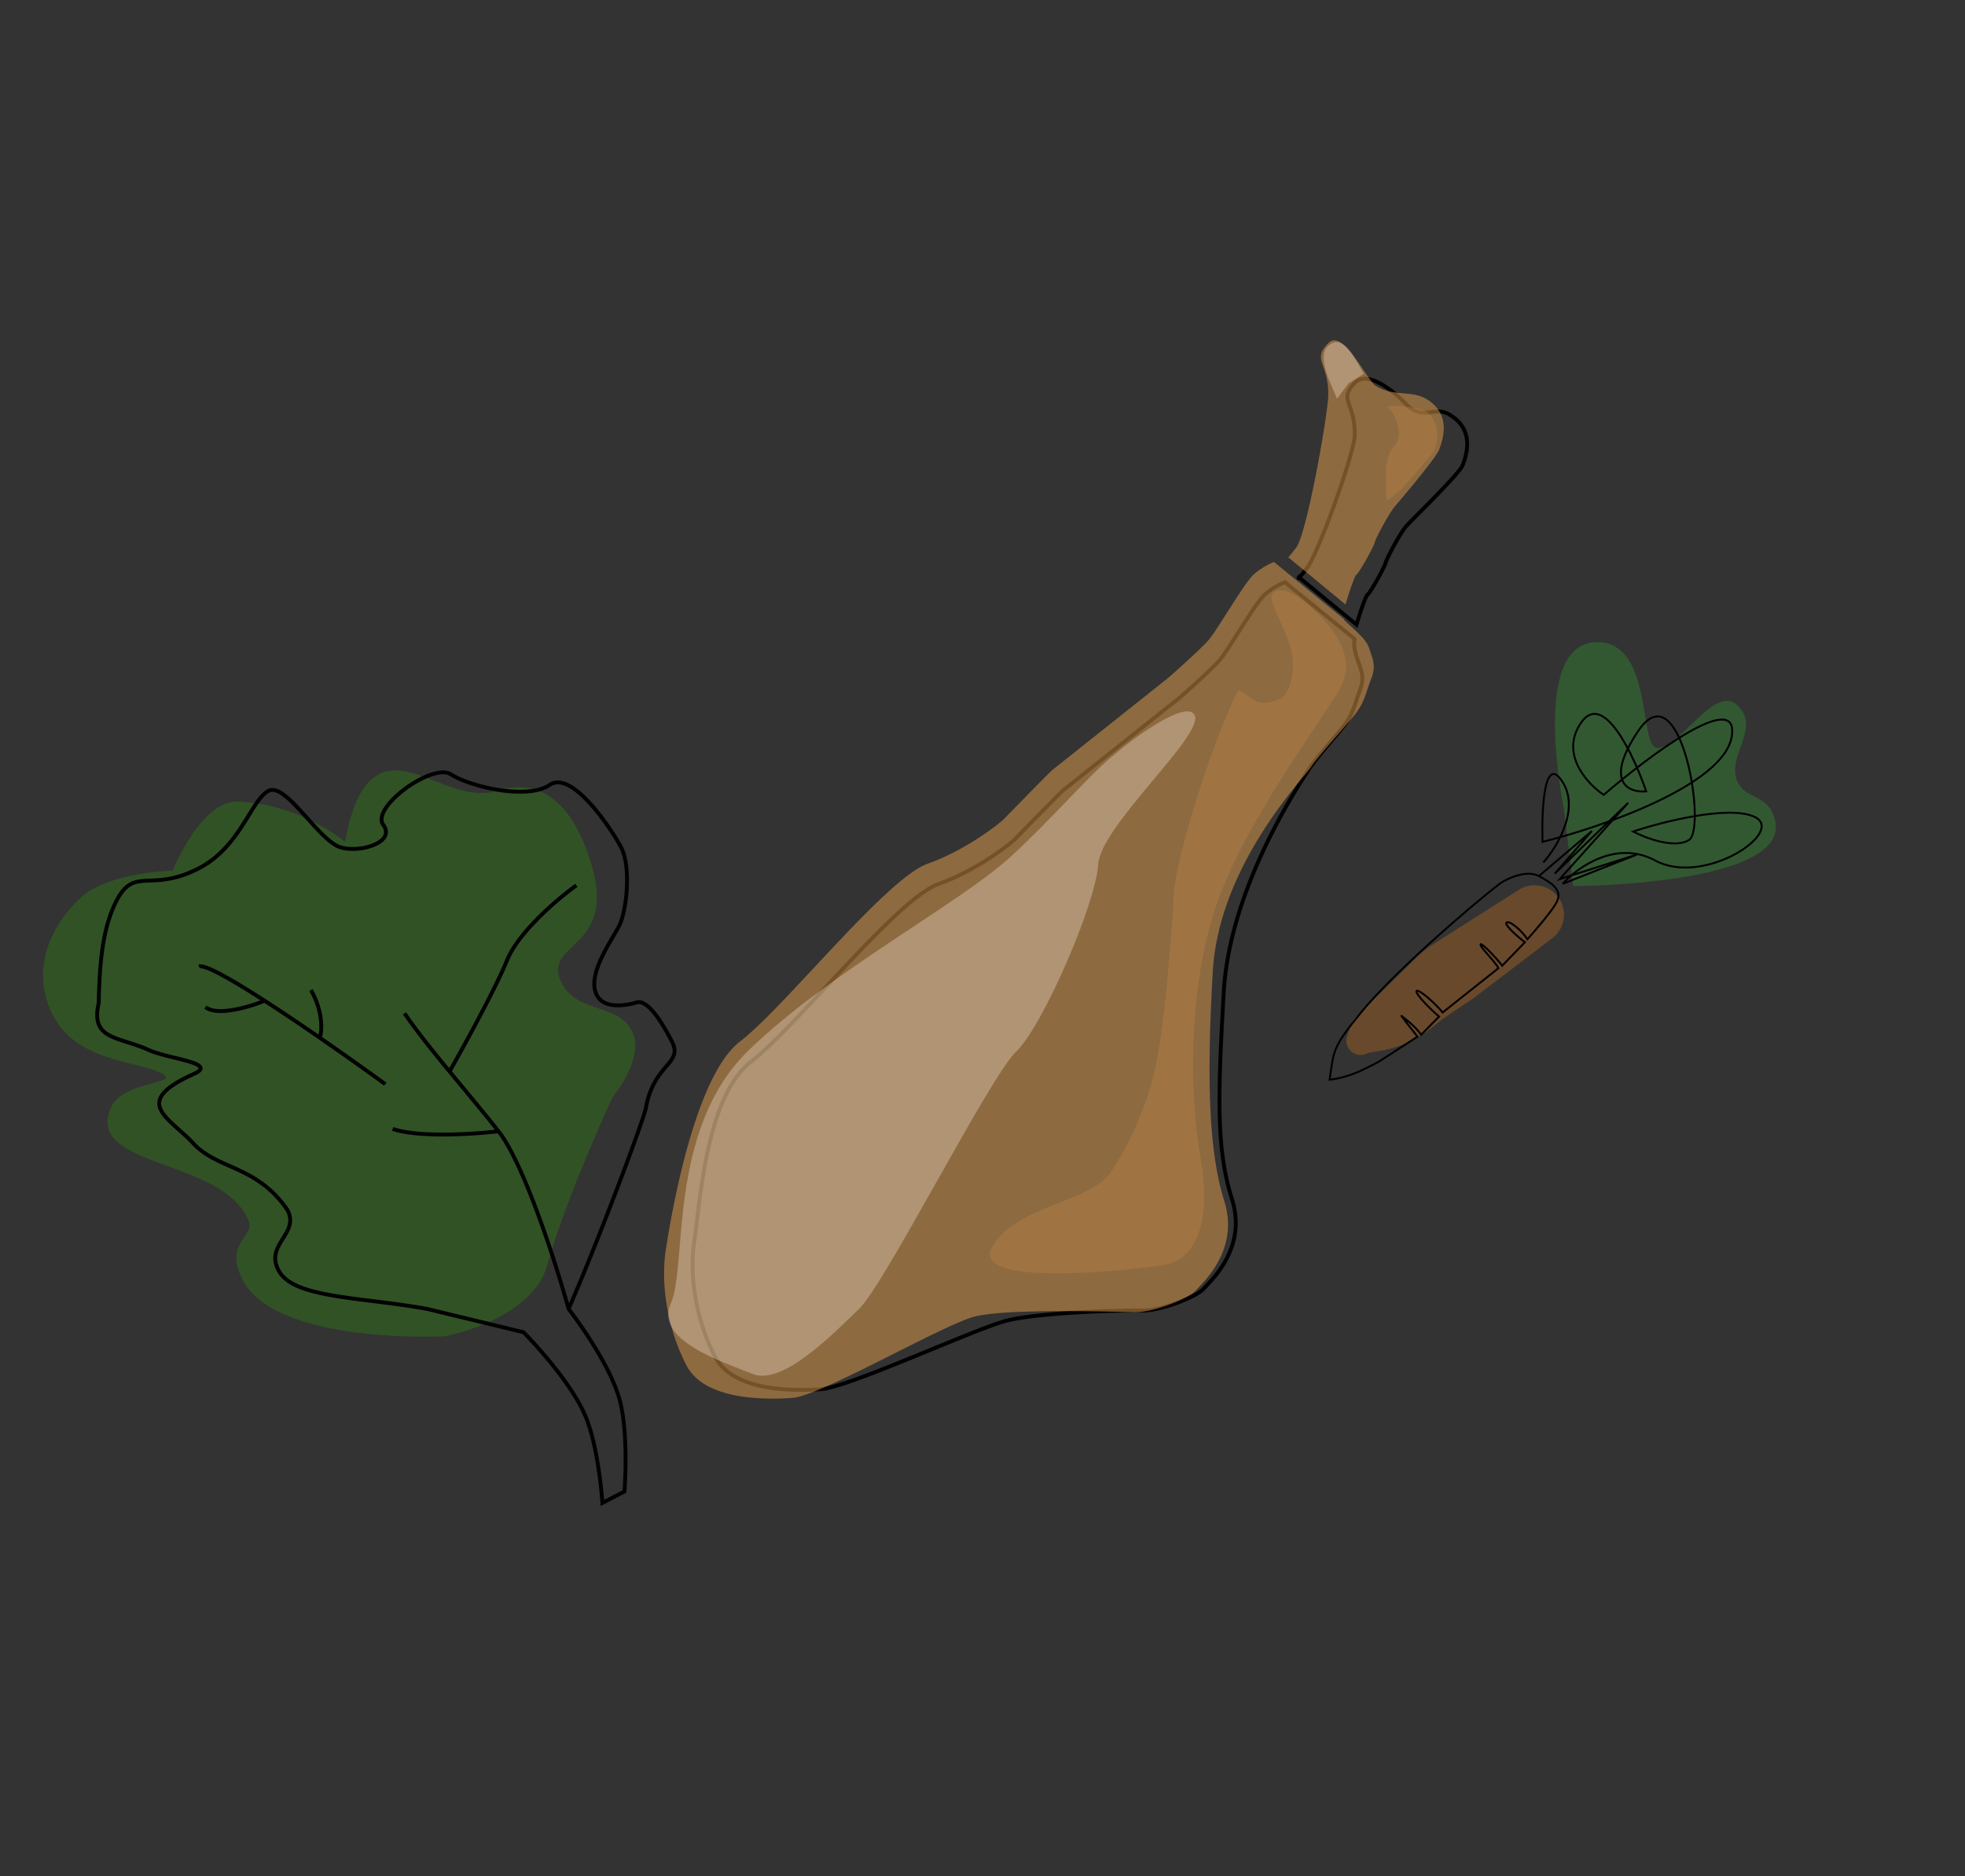
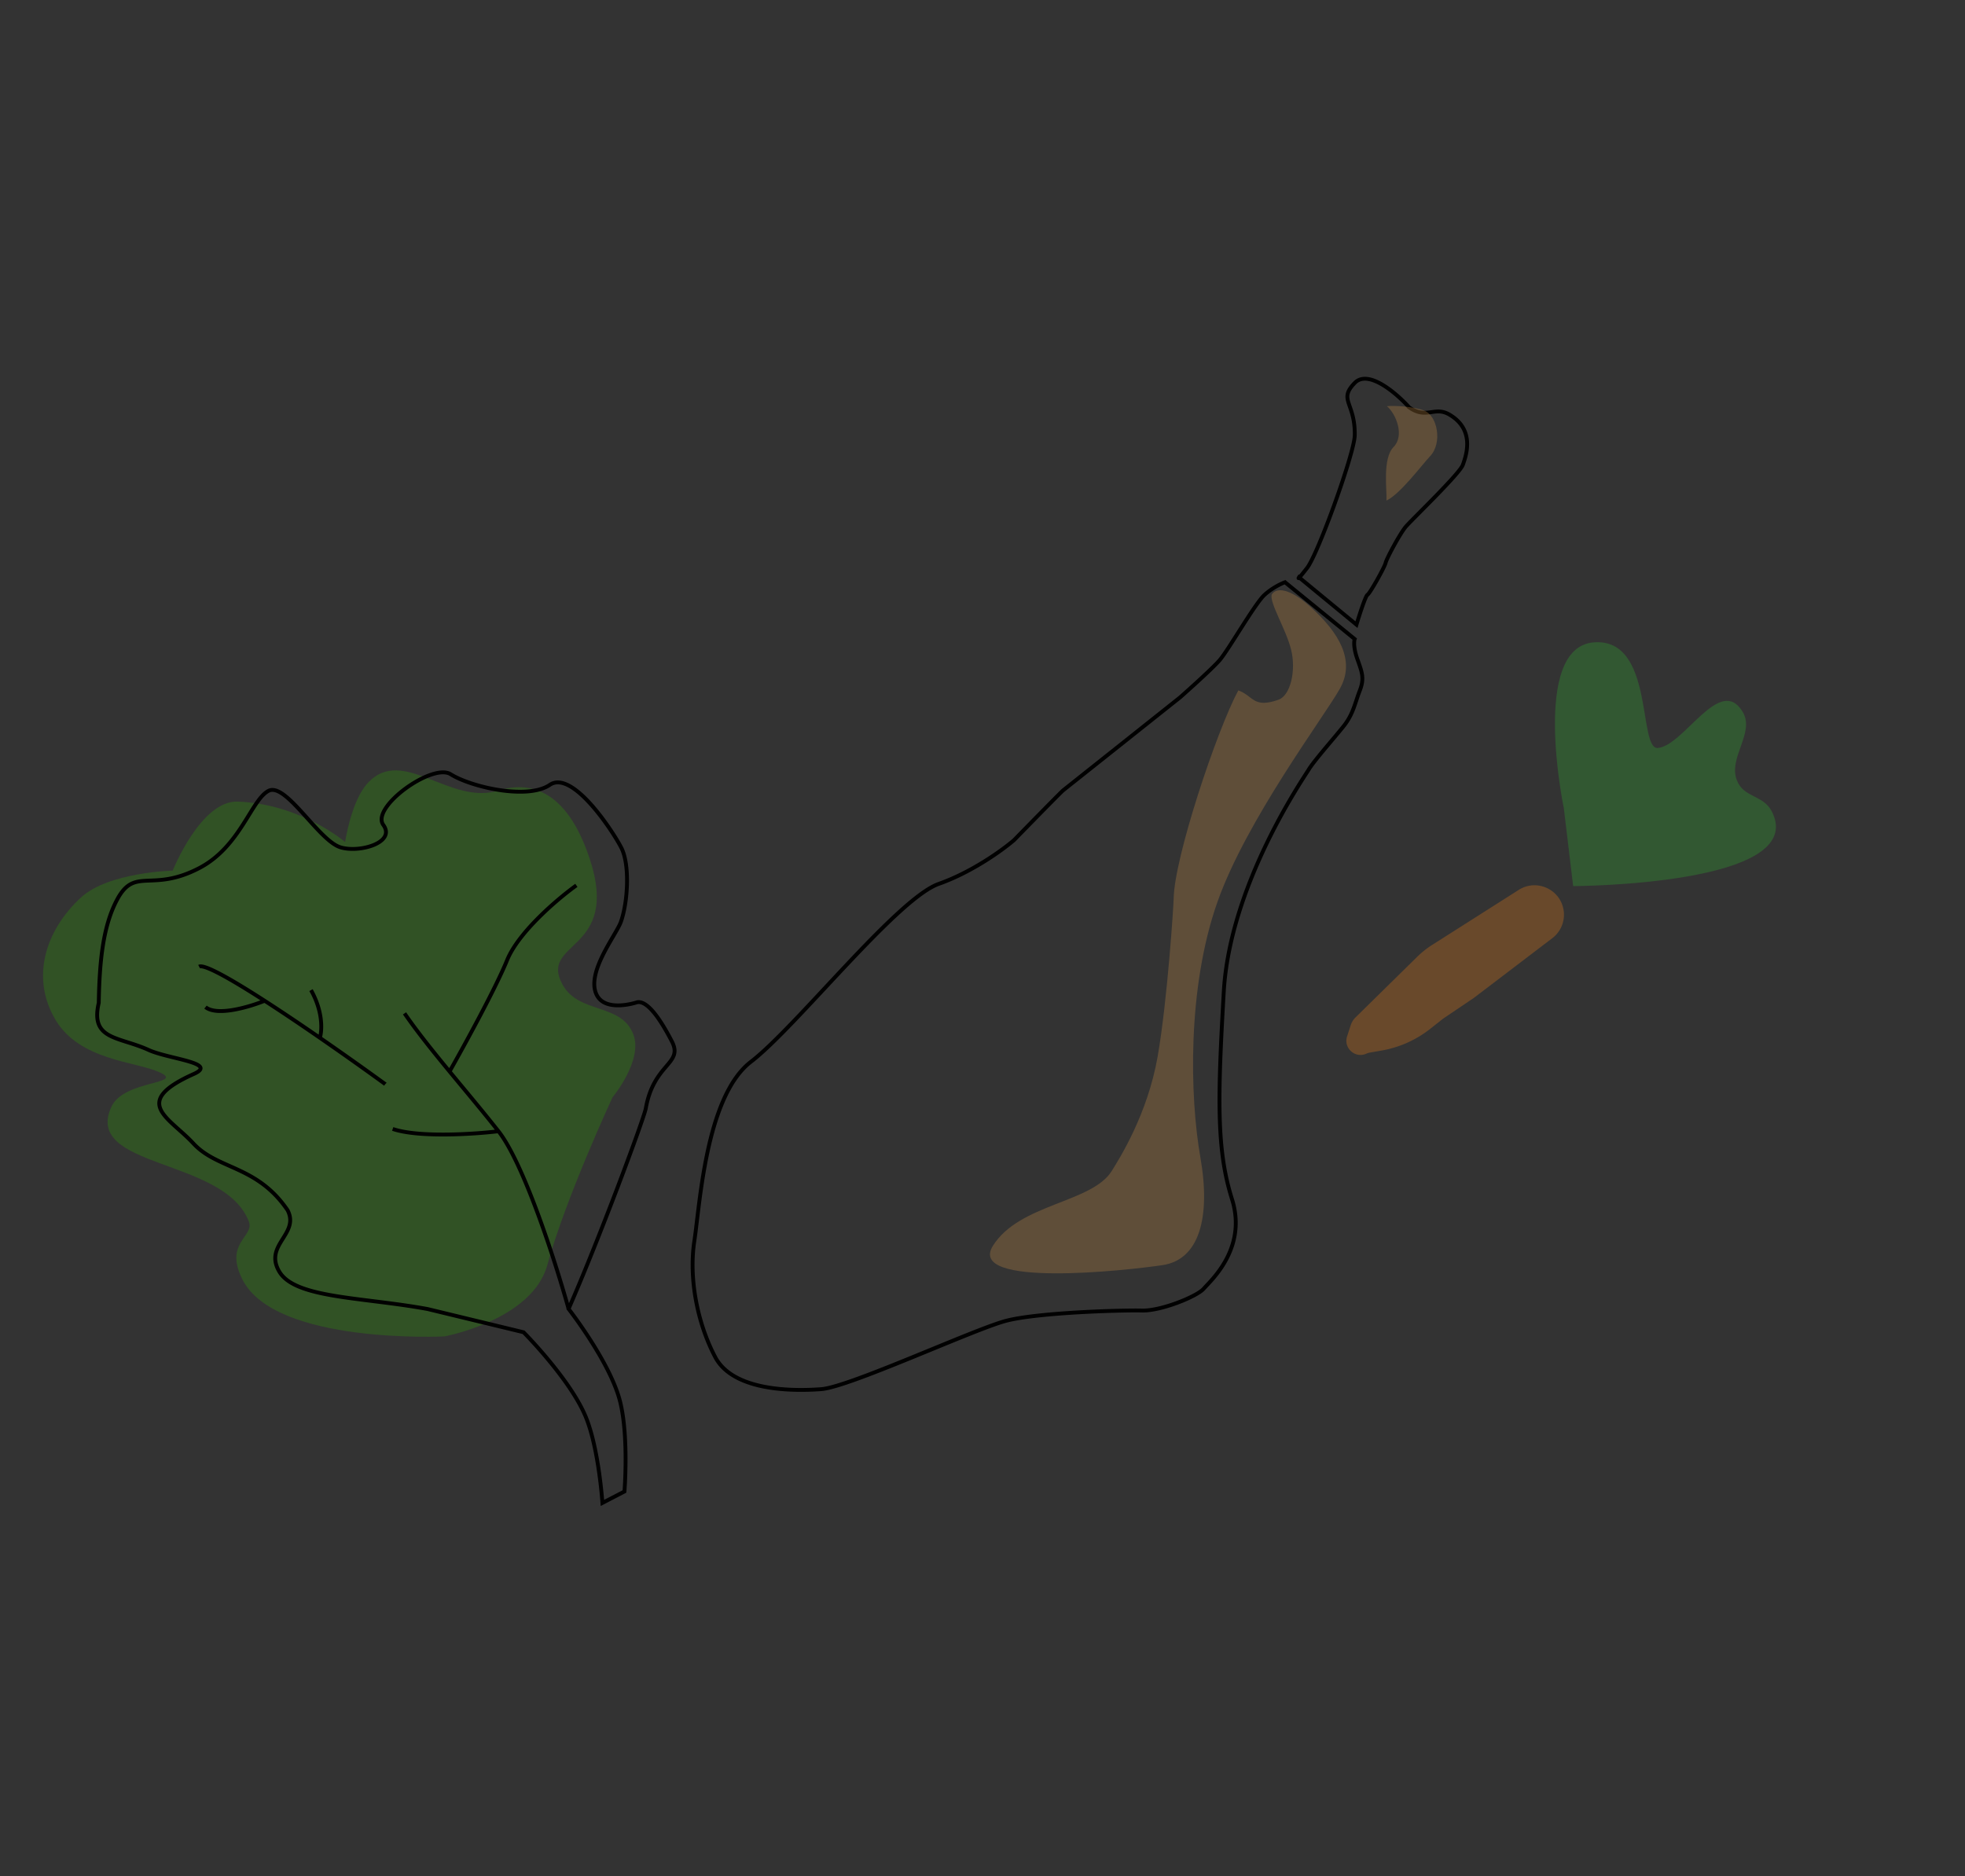
<svg xmlns="http://www.w3.org/2000/svg" width="510" height="487" fill="none">
  <rect width="100%" height="100%" fill="#333333" stroke="none" />
  <path d="M14.44 264.774c-6.521-10.875-2.755-23.189 6.552-31.801 7.12-6.587 23.833-6.99 23.833-6.99s7.293-18.29 16.906-17.917c16.426.636 27.849 10.495 27.849 10.495s1.527-10.671 5.916-15.376c9.037-9.687 21.214 5.947 33.865 2.011 7.609-2.367 17.531-.883 23.693 17.699 8.088 24.389-13.336 21.246-7.041 32.685 4.224 7.675 15.22 4.711 18.36 12.89 2.599 6.772-5.4 16.37-5.4 16.37s-12.159 26.131-16.908 43.482c-3.926 14.344-26.672 18.561-26.672 18.561s-43.917 2.188-52.473-14.771c-4.85-9.614 3.19-11.057 1.658-15.062-6.363-16.633-43.127-13.643-35.649-29.805 3.245-7.012 19.442-5.774 12.4-8.954-6.181-2.792-20.602-3.032-26.89-13.517Z" fill="#2C9A06" fill-opacity=".3" />
  <path d="M147.571 339.746c7.681-17.448 19.561-49.364 20.039-52.048 2.108-11.825 9.829-11.48 6.764-17.393-1.935-3.731-5.899-10.83-9.046-10.144 0 0-8.056 2.725-10.429-1.852-2.966-5.721 5.012-15.586 6.24-19.015 1.804-5.038 2.413-14.822.092-19.299-2.321-4.478-12.701-20.242-18.533-16.272-5.832 3.97-20.521.538-25.73-2.756-4.736-2.995-20.803 8.576-17.477 13.163 3.325 4.588-6.26 7.348-11.17 5.791-5.666-1.797-14.159-16.962-18.636-14.641-4.478 2.321-7.307 14.518-18.028 20.077-12.433 6.445-16.65-.52-21.284 8.194-3.707 6.972-4.55 16.245-4.744 26.761-2.242 9.683 5.115 8.661 12.944 12.226 5.216 2.374 18.169 3.341 11.735 6.224-16.475 7.384-6.427 11.222-.112 18.048 6.316 6.825 16.5 5.648 24.44 17.312 3.224 6.218-6.26 8.989-2.148 15.946 4.112 6.958 21.4 6.58 38.489 9.713l24.903 6.026s12.063 12.109 16.134 21.932c3.407 8.22 4.338 22.368 4.338 22.368l5.721-2.966s1.206-14.92-1.293-23.947c-2.803-10.129-13.209-23.448-13.209-23.448Zm0 0c-3.299-11.861-11.556-37.689-18.195-46.113m0 0c-6.339.761-20.703 1.707-27.454-.601m27.454.601c-4.083-5.181-8.501-10.417-12.698-15.509m-11.686-15.088c3.252 4.727 7.351 9.83 11.686 15.088m0 0c3.726-6.561 11.93-21.524 14.93-28.887 3-7.362 13.241-16.017 17.986-19.424m-49.597 51.592a879.953 879.953 0 0 0-16.977-12.028m-31.34-18.468c1.355-.702 8.363 3.283 17.006 8.857m14.334 9.611c.562-1.764.888-6.709-2.303-12.377m2.303 12.377c-4.841-3.343-9.812-6.694-14.334-9.611m0 0c-3.848 1.574-12.305 4.106-15.349 1.645M365.722 105.725c-3.231-3.612-10.573-9.938-14.092-6.349-4.398 4.487.131 5.049-.015 13.634-.077 4.545-9.498 30.745-12.392 34.444-2.315 2.959-2.353 2.828-2.083 2.393l14.923 12.295c.74-2.469 2.346-7.478 2.858-7.761.639-.354 4.462-7.184 4.708-8.29.245-1.105 3.698-7.549 5.221-9.362 1.523-1.813 13.987-13.739 14.818-16.07.83-2.332 3.289-9.061-3.468-13.038-3.919-2.307-5.9 1.324-10.478-1.896Zm-32.204 45.404 18.082 14.743c-.192.536-.329 2.308.664 5.115 1.242 3.509 1.916 5.053.647 8.305-1.27 3.251-1.674 6.069-4.235 9.268-2.562 3.199-7.658 8.951-9.022 11.217-1.363 2.265-20.415 29.768-22.029 57.596-1.615 27.828-1.903 41.049 2.131 53.887 4.034 12.837-5.61 21.217-7.32 23.223-1.71 2.007-11.058 5.824-16.073 5.689-5.015-.136-26.953.496-35.23 2.661-8.277 2.165-40.66 17.191-47.979 17.744-7.319.552-22.851.572-27.534-8.342s-6.871-20.494-5.414-30.053c1.457-9.559 2.992-37.613 14.713-46.601s37.881-42.318 48.747-46.164c8.693-3.076 16.647-8.863 19.538-11.372 4.05-4.151 12.271-12.546 12.75-12.919.479-.373 20.411-16.224 30.317-24.103 2.653-2.34 8.413-7.537 10.228-9.606 2.269-2.586 9.185-14.714 11.688-17 2.001-1.829 4.388-2.954 5.331-3.288Z" stroke="#000" />
-   <path d="M344.757 89.062c3.519-3.589 8.707 7.221 11.938 10.832 4.577 3.22 9.507 1.313 13.426 3.62 6.707 3.947 4.334 10.607 3.486 12.985l-.019.052c-.83 2.332-10.066 13.119-11.589 14.932-1.523 1.813-4.975 8.257-5.221 9.362-.245 1.106-4.069 7.936-4.708 8.29-.512.283-2.118 5.292-2.858 7.761l-14.842-12.228c-.275.296-.217.153-.08-.067l.08.067c.27-.289.858-.997 2.002-2.46 2.894-3.699 8.292-34.967 8.37-39.512.145-8.585-4.384-9.148.015-13.634ZM348.749 160.627l-18.081-14.744c-.944.334-3.33 1.459-5.332 3.288-2.503 2.287-9.419 14.414-11.688 17-1.815 2.069-7.575 7.266-10.228 9.606a53791.82 53791.82 0 0 1-30.317 24.103c-.479.374-8.7 8.768-12.75 12.919-2.891 2.509-10.845 8.296-19.538 11.372-10.866 3.846-37.026 37.176-48.747 46.164-11.721 8.988-17.808 44.552-19.265 54.11-1.457 9.559.73 21.139 5.414 30.053 4.683 8.914 20.214 8.894 27.533 8.342 7.32-.552 38.877-18.922 47.154-21.087 8.277-2.165 36.425-1.277 41.441-1.141 5.015.135 14.363-3.682 16.073-5.689 1.71-2.006 11.353-10.386 7.319-23.223-4.033-12.838-4.578-31.745-2.963-59.572 1.615-27.828 24.06-50.665 25.423-52.931 1.363-2.265 8.874-10.507 11.435-13.706 2.562-3.199 2.966-6.017 4.235-9.268 1.27-3.251.595-4.796-.646-8.305-.994-2.807-6.664-6.756-6.472-7.291Z" fill="#EAA34E" fill-opacity=".5" />
  <path d="M340.248 157.628c-5.717-5.211-9.158-5.123-10.2-3.268-.537 2.228 3.722 8.958 5.047 14.262 1.326 5.305-.092 11.878-3.292 13.01-6.565 2.324-6.474-1.019-10.412-2.428-5.63 10.484-16.666 43.599-16.777 54.082-.016 1.528-1.618 26.442-4.157 40.955-2.635 15.07-9.965 26.546-11.871 29.64-5.165 8.383-23.932 8.47-30.869 19.459-6.937 10.988 34.639 6.464 44.068 5.037 9.43-1.427 12.517-12.293 9.759-28.002-2.757-15.709-3.439-43.973 4.439-66.273 7.508-21.253 27.61-47.948 31.756-55.307 4.185-7.43-.346-14.653-7.491-21.167ZM361.684 116.033c2.923-2.97.652-8.595-1.714-10.602 2.009-.201 6.982.077 9.705 1.151 3.405 1.342 4.749 8.381 1.509 11.82-2.24 2.378-7.769 9.84-11.333 11.526.14-2.724-1.089-10.925 1.833-13.895Z" fill="#C58C48" fill-opacity=".3" />
-   <path d="M344.5 90c4.31-4.356 7.689 4.413 9.496 7L350 99.5l-2.997 4.001c-.855-2.415-5.412-10.561-2.503-13.501ZM310.091 185.703c-1.826-4.26-15.352 5.355-20.753 10.093-6.085 4.697-16.241 16.754-27.14 26.677-13.623 12.404-46.979 29.789-68.022 50.281-21.044 20.492-15.743 56.078-20.078 65.597-4.336 9.519 13.48 15.158 21.239 18.28 7.759 3.122 20.828-10.35 27.608-16.857 6.78-6.506 33.941-60.33 40.835-66.872 6.895-6.543 20.62-38.357 21.247-48.484.626-10.127 27.347-33.389 25.064-38.715Z" fill="#FFF7ED" fill-opacity=".3" />
  <path d="M413.654 166.736c15.864-1.25 11.375 27.946 16.656 27.412 6.863-.694 16.099-19.153 21.987-9.375 3.267 5.426-3.842 11.916-1.495 17.798 1.834 4.597 6.838 3.684 9.08 8.096 9.745 19.179-51.583 19.336-51.583 19.336l-2.416-20.179s-8.742-41.788 7.771-43.088Z" fill="#31EC2D" fill-opacity=".2" />
  <path d="M394.176 230.985c4.78-3.037 11.087-.001 11.694 5.629a7.641 7.641 0 0 1-2.968 6.899l-20.357 15.497-7.999 5.402-3.342 2.638a28.132 28.132 0 0 1-12.606 5.634l-3.076.536a3.648 3.648 0 0 0-.889.274c-2.907 1.32-5.997-1.443-5.009-4.479l.947-2.913a5.019 5.019 0 0 1 1.255-2.027l15.957-15.685a24.081 24.081 0 0 1 3.976-3.159l22.417-14.246Z" fill="#E67B19" fill-opacity=".3" />
-   <path d="M399.412 227.401c-3.206-1.668-7.981.527-9.967 1.833-8.855 6.816-27.941 23.533-35.949 33.266-8.008 9.733-7.263 10.319-8.41 17.754 5.999-.678 10.667-3.661 12.909-4.754l9.898-6.423c-1.441-1.77-4.266-5.488-4.266-5.488s3.934 2.907 5.202 5.012l4.663-4.731c-2.541-2.193-6.097-5.863-5.86-6.591.287-.883 5.053 3.27 6.791 5.528l14.477-11.494c-.993-1.95-4.854-5.484-4.624-6.19.172-.529 3.879 3.279 5.617 5.537l5.886-6.09c-2.086-1.589-5.294-4.455-4.792-5.073.651-.803 4.164 2.201 5.432 4.305 2.135-2.363 6.661-7.633 7.678-9.801 1.272-2.71-.678-4.515-4.685-6.6Zm0 0 13.77-11.724-9.665 11.107 19.064-18.396-17.762 19.796 20.032-6.368-19.26 7.595c3.804-4.294 13.936-11.514 24.026-6.044 12.613 6.836 34.056-7.468 25.75-11.341-6.645-3.099-23.768 1.248-31.499 3.809 3.281 1.718 10.777 4.56 14.517 2.185 4.675-2.97-2.203-44.838-13.296-28.143-8.874 13.356-2.252 15.926 2.168 15.542-3.199-9.37-11.038-26.081-16.803-17.961-5.766 8.12 1.446 15.958 5.772 18.863 11.941-10.302 35.306-27.755 33.237-15.153-2.07 12.602-33.607 23.492-49.117 27.361-.256-8.217.41-22.864 5.111-15.712 4.701 7.152-1.306 17.016-4.897 21.053" stroke="#000" stroke-width=".5" />
</svg>